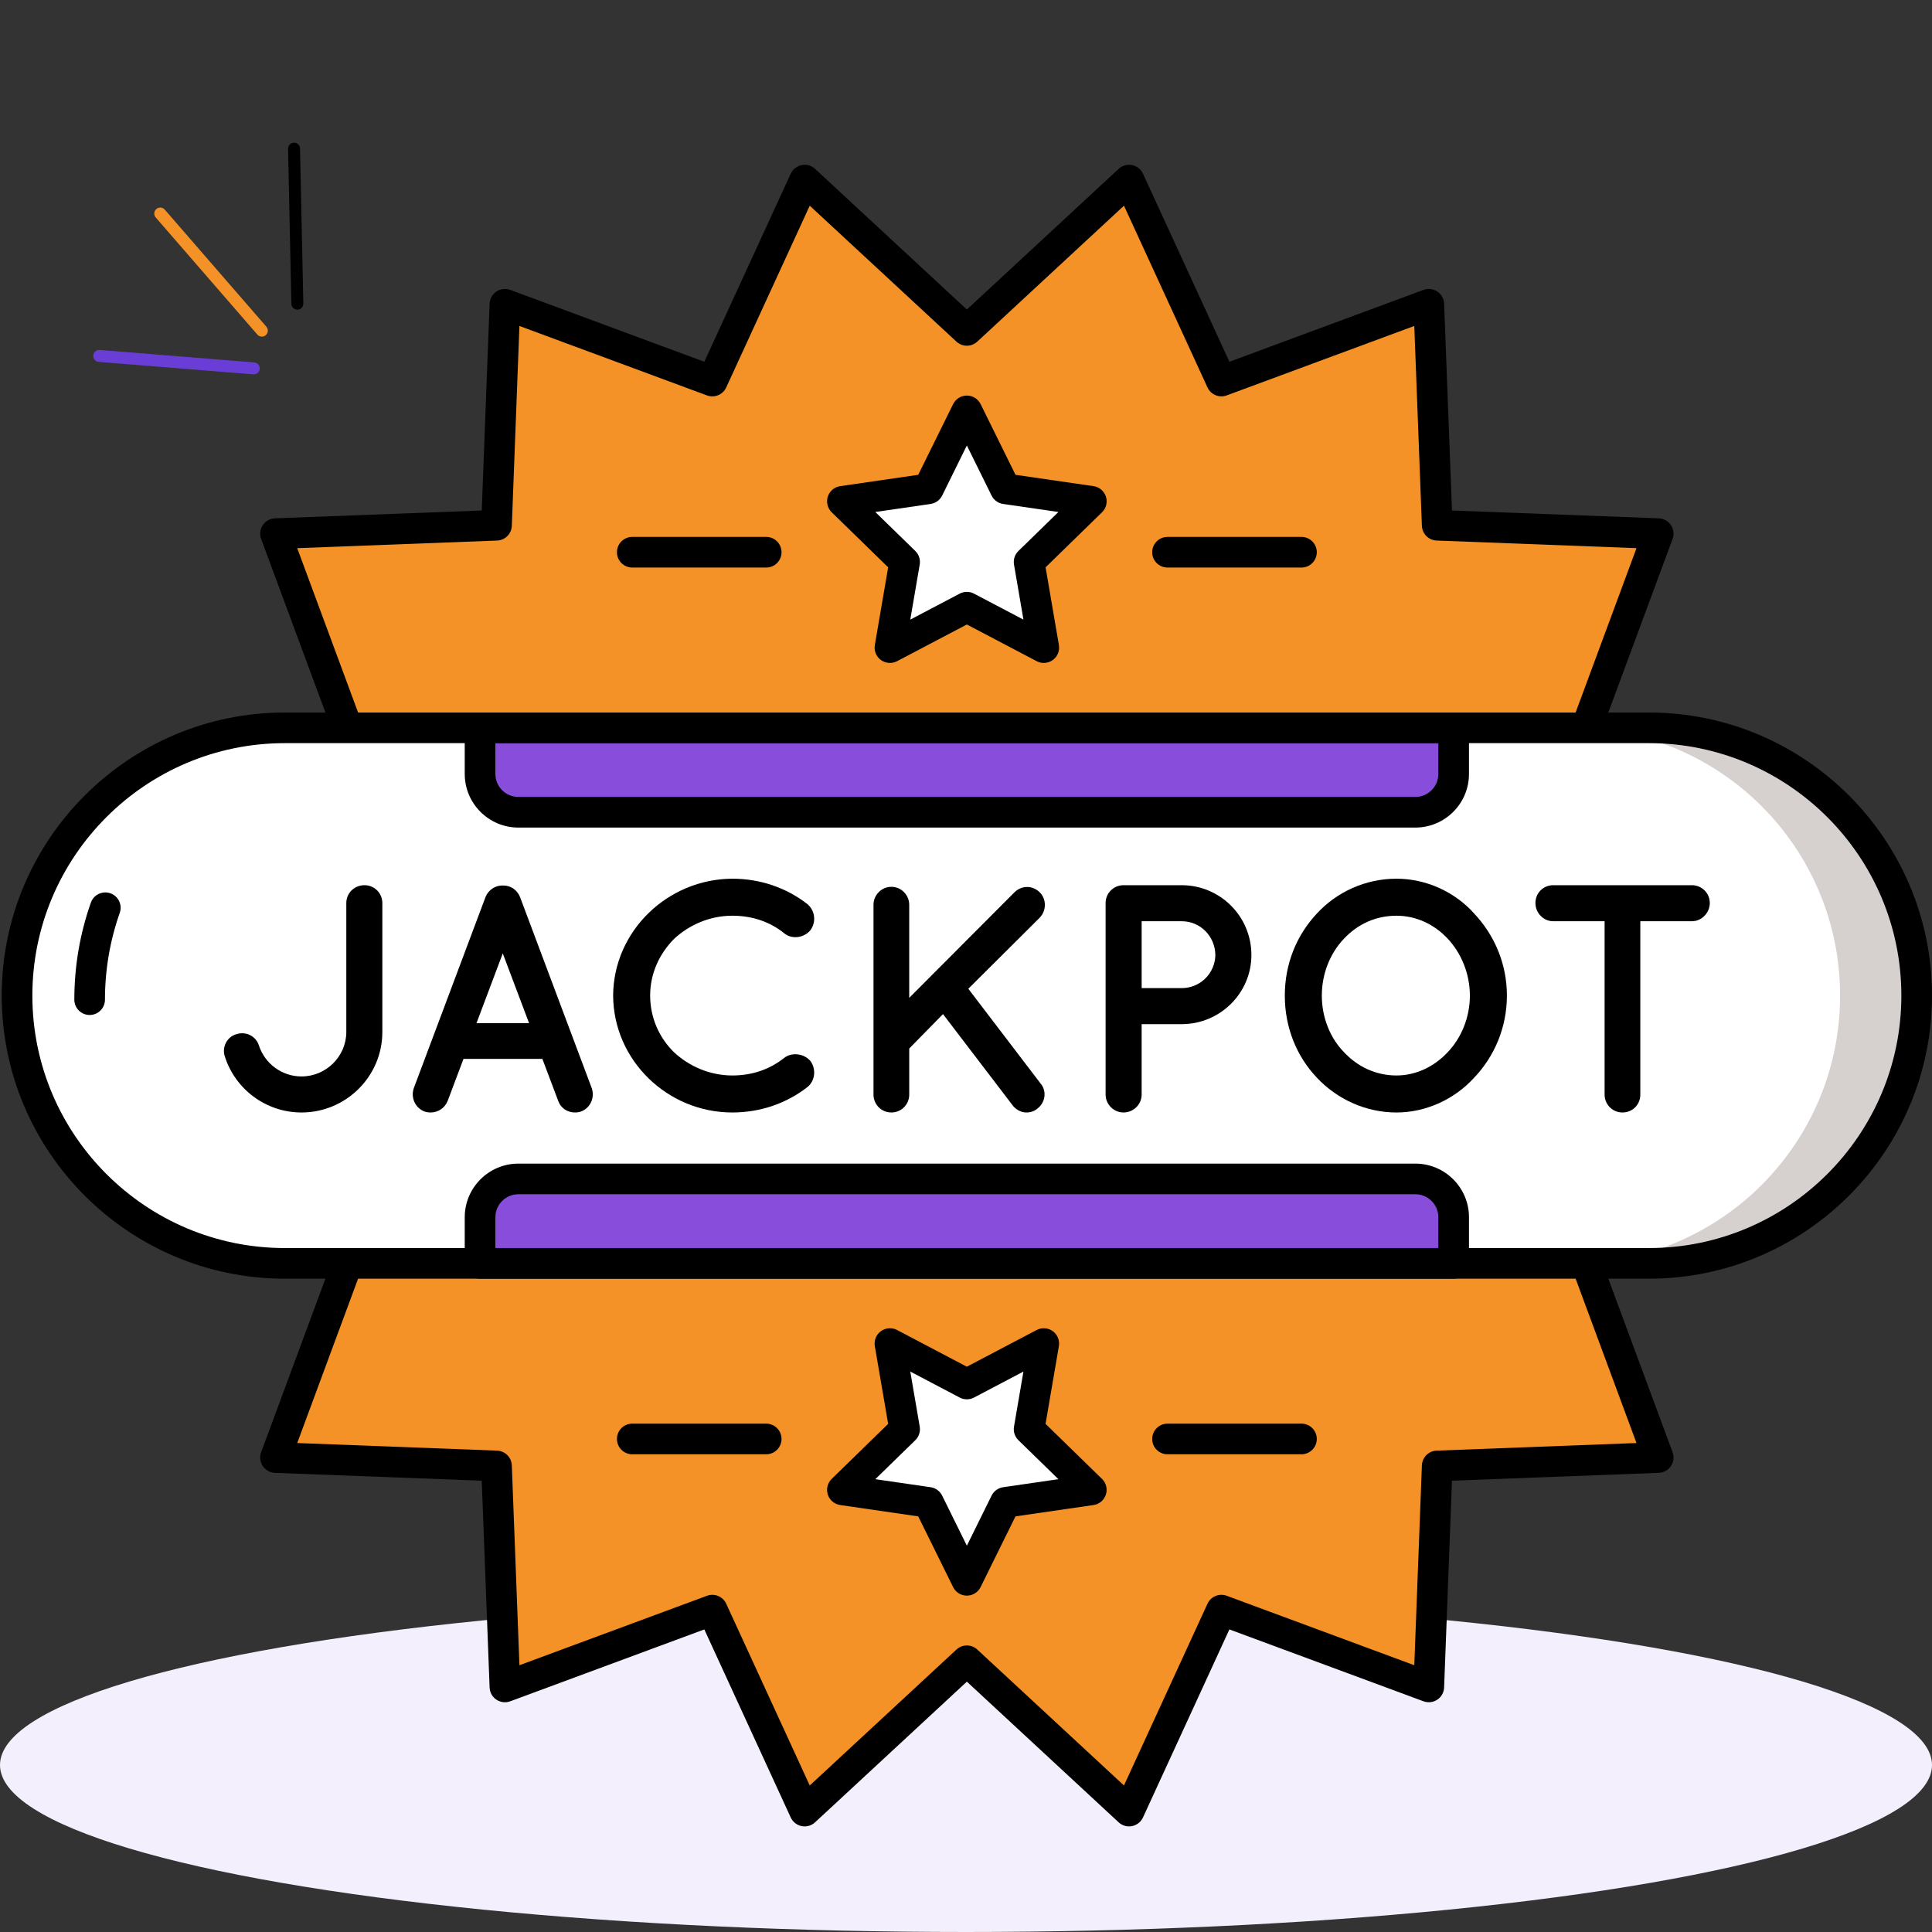
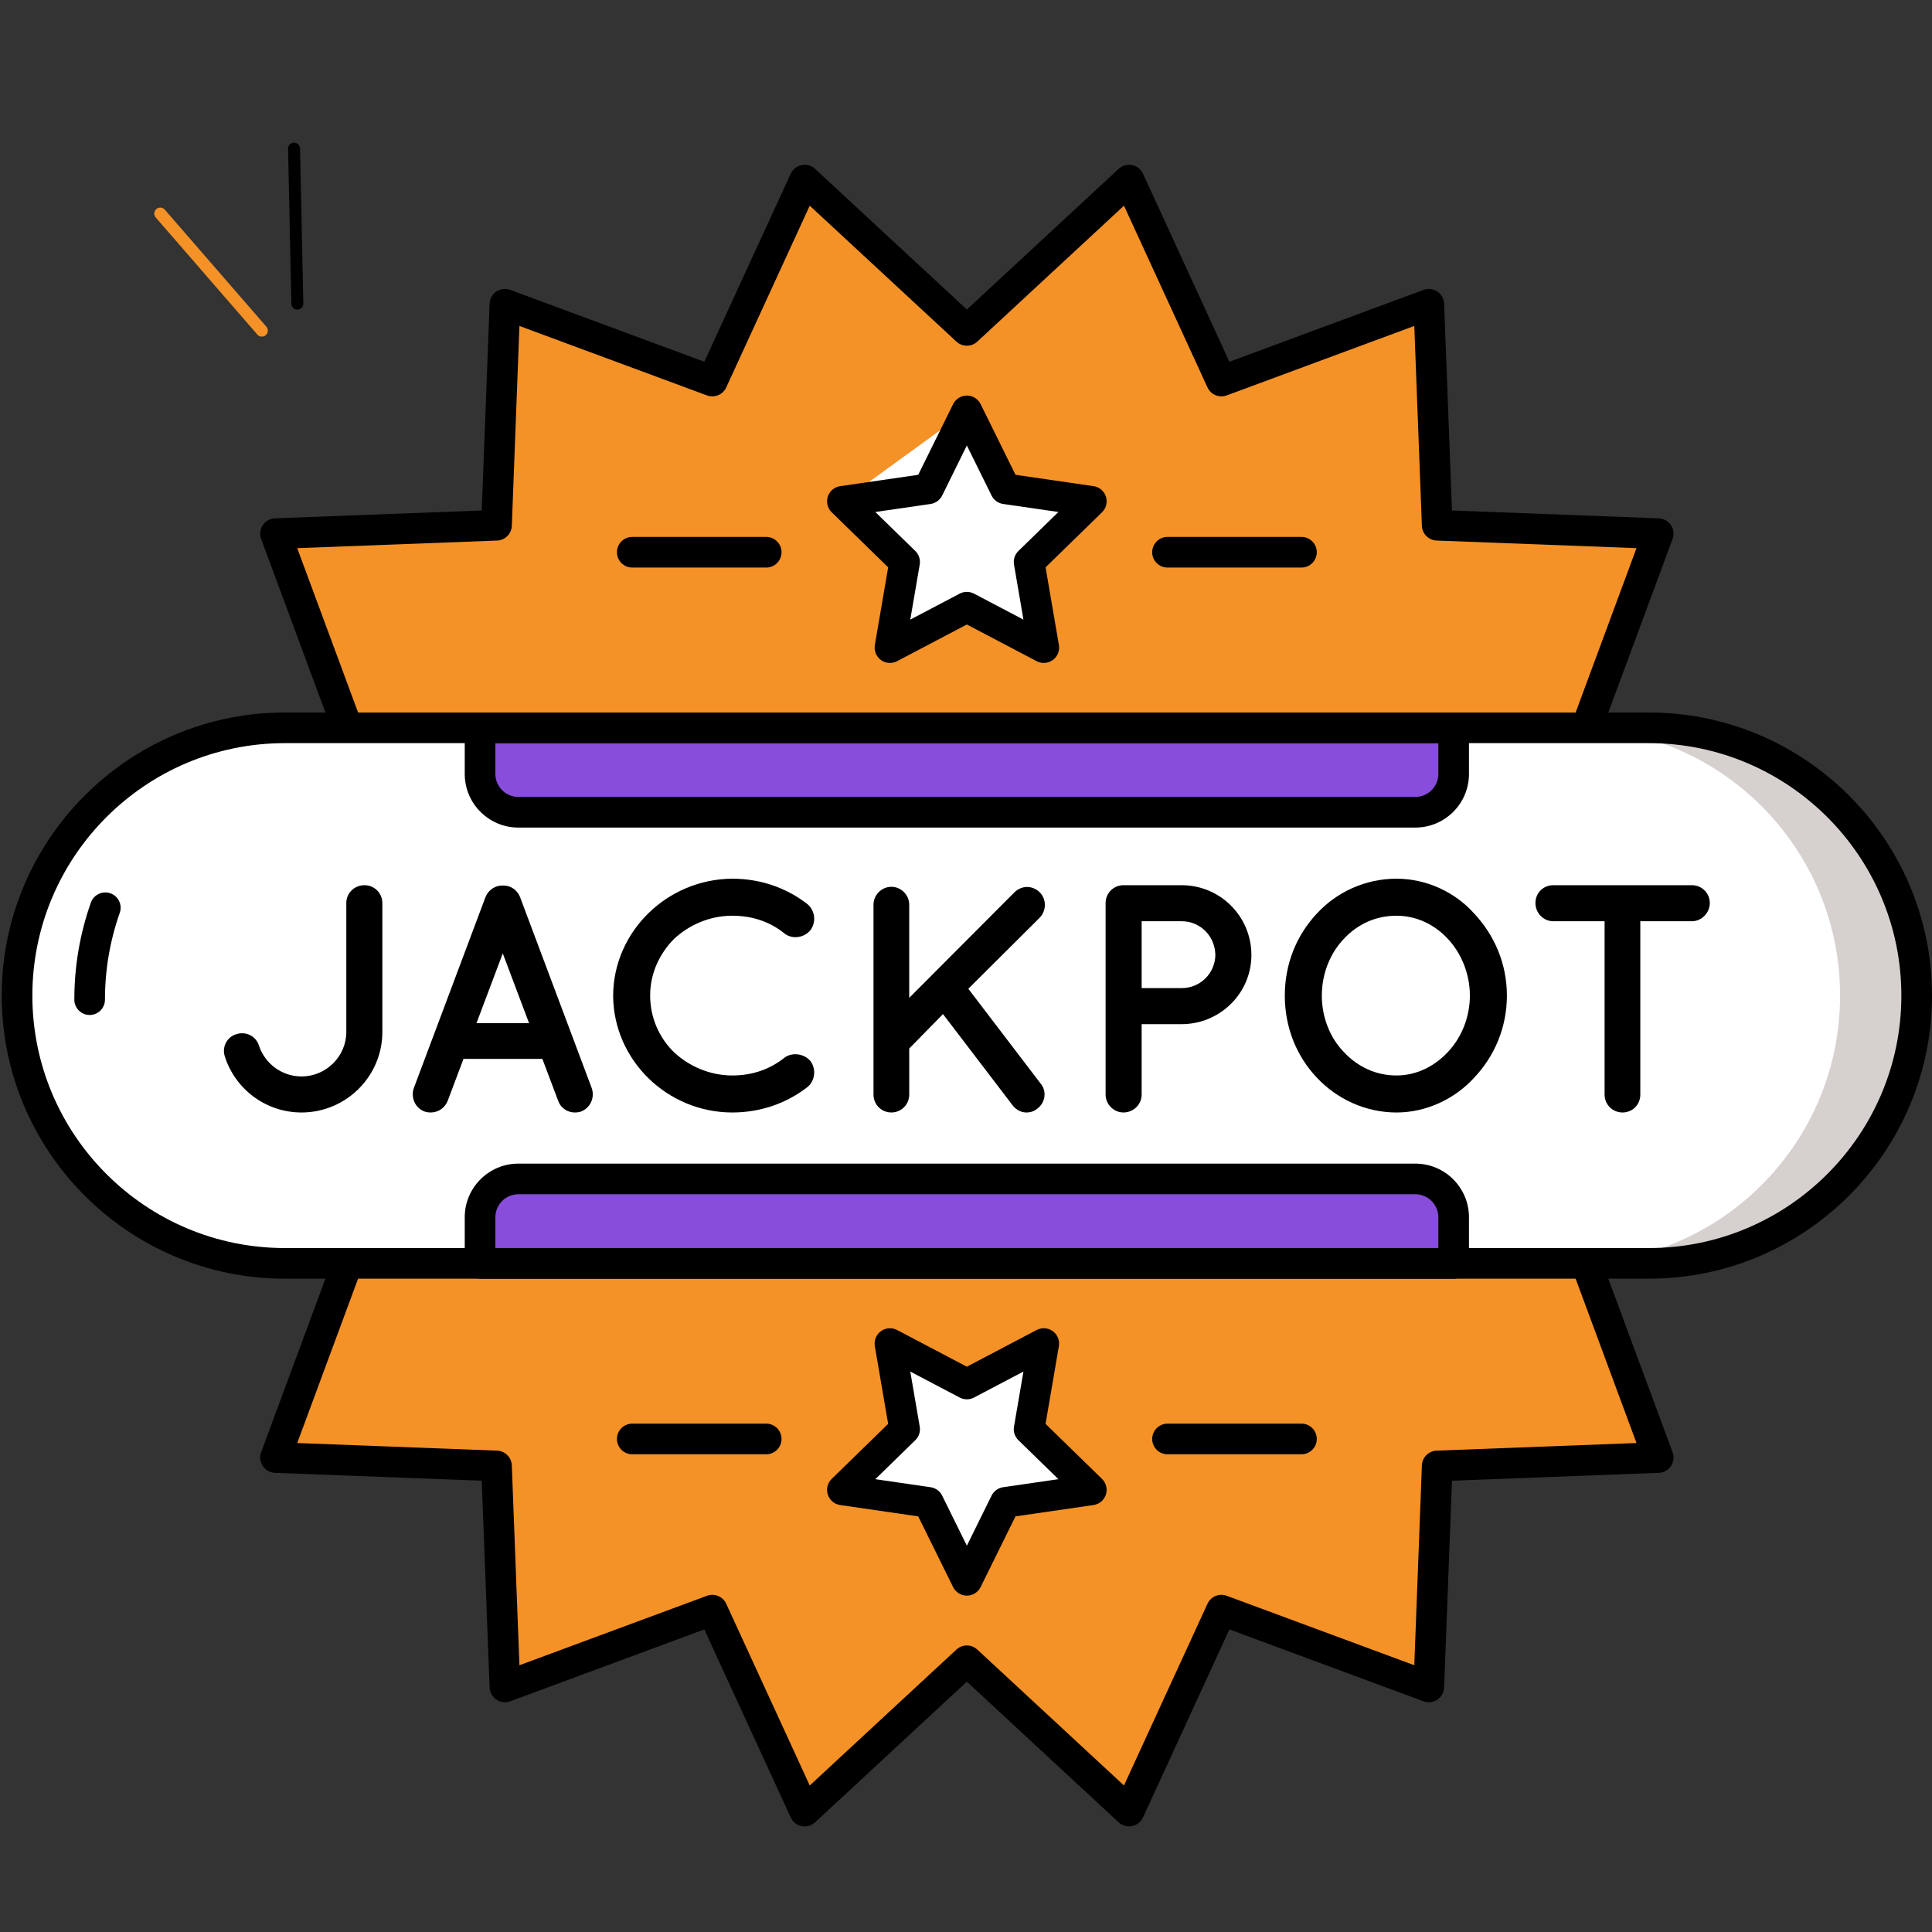
<svg xmlns="http://www.w3.org/2000/svg" width="457" height="457" viewBox="0 0 457 457" fill="none">
  <rect x="0" y="0" width="457" height="457" fill="#333333" stroke="none" />
-   <ellipse cx="228.5" cy="417.5" rx="228.5" ry="39.5" fill="#F4EFFC" />
  <path d="M61.94 78.209L37.905 50.513" stroke="#F59227" stroke-width="2.83" stroke-linecap="round" />
  <path d="M70.337 71.829L69.555 35.166" stroke="black" stroke-width="2.83" stroke-linecap="round" />
-   <path d="M60.027 87.138L23.475 84.189" stroke="#6A3ED6" stroke-width="2.83" stroke-linecap="round" />
  <path d="M228.703 78.156L267.073 42.6L288.916 90.135L337.972 71.967L339.962 124.242L392.236 126.231L374.068 175.288L421.603 197.13L386.047 235.5L421.603 273.87L374.068 295.712L392.236 344.769L339.962 346.758L337.972 399.032L288.916 380.865L267.073 428.399L228.703 392.843L190.333 428.399L168.491 380.865L119.434 399.032L117.445 346.758L65.171 344.769L83.338 295.712L35.804 273.87L71.36 235.5L35.804 197.13L83.338 175.288L65.171 126.231L117.445 124.242L119.434 71.967L168.491 90.135L190.333 42.6L228.703 78.156Z" fill="#F59227" />
-   <path d="M228.703 143.625L210.506 153.19L213.981 132.93L199.262 118.58L219.605 115.624L228.703 97.189L237.8 115.624L258.144 118.58L243.424 132.93L246.9 153.19L228.703 143.625Z" fill="white" />
+   <path d="M228.703 143.625L210.506 153.19L213.981 132.93L199.262 118.58L228.703 97.189L237.8 115.624L258.144 118.58L243.424 132.93L246.9 153.19L228.703 143.625Z" fill="white" />
  <path d="M228.703 327.375L246.9 317.81L243.424 338.07L258.144 352.42L237.8 355.375L228.703 373.811L219.605 355.375L199.262 352.42L213.981 338.07L210.506 317.81L228.703 327.375Z" fill="white" />
  <path d="M267.074 432.023C266.17 432.023 265.287 431.684 264.611 431.058L228.704 397.782L192.798 431.056C191.946 431.846 190.768 432.181 189.627 431.953C188.489 431.726 187.527 430.967 187.041 429.912L166.602 385.431L120.694 402.43C119.609 402.834 118.391 402.689 117.422 402.046C116.456 401.399 115.858 400.332 115.813 399.17L113.952 350.251L65.033 348.391C63.872 348.347 62.805 347.749 62.158 346.784C61.513 345.818 61.368 344.6 61.772 343.511L78.773 297.604L34.291 277.164C33.235 276.678 32.476 275.718 32.249 274.578C32.023 273.439 32.358 272.261 33.146 271.41L66.421 235.5L33.148 199.594C32.36 198.742 32.024 197.563 32.251 196.423C32.477 195.284 33.237 194.321 34.293 193.838L78.775 173.398L61.774 127.49C61.37 126.401 61.513 125.186 62.16 124.218C62.805 123.252 63.874 122.655 65.035 122.611L113.954 120.75L115.815 71.831C115.86 70.67 116.456 69.603 117.424 68.956C118.389 68.311 119.611 68.168 120.696 68.572L166.603 85.571L187.043 41.089C187.529 40.033 188.491 39.274 189.629 39.047C190.77 38.819 191.948 39.152 192.799 39.944L228.704 73.218L264.61 39.944C265.461 39.152 266.641 38.819 267.78 39.047C268.918 39.274 269.88 40.033 270.366 41.089L290.806 85.571L336.713 68.572C337.798 68.168 339.016 68.313 339.985 68.956C340.951 69.601 341.549 70.67 341.594 71.831L343.455 120.75L392.374 122.611C393.535 122.656 394.603 123.252 395.249 124.218C395.896 125.184 396.039 126.401 395.635 127.49L378.635 173.398L423.116 193.838C424.172 194.323 424.932 195.284 425.158 196.423C425.385 197.563 425.049 198.741 424.261 199.594L390.986 235.5L424.259 271.406C425.049 272.257 425.383 273.437 425.156 274.575C424.93 275.715 424.171 276.677 423.114 277.16L378.633 297.6L395.634 343.508C396.038 344.597 395.894 345.814 395.248 346.78C394.603 347.746 393.534 348.344 392.372 348.387L343.453 350.248L341.593 399.167C341.549 400.328 340.951 401.395 339.984 402.042C339.018 402.687 337.797 402.83 336.711 402.426L290.804 385.427L270.364 429.909C269.878 430.965 268.916 431.723 267.779 431.949C267.547 432 267.309 432.023 267.074 432.023ZM228.704 389.22C229.588 389.22 230.472 389.542 231.166 390.185L265.867 422.342L285.622 379.352C286.415 377.629 288.398 376.812 290.173 377.468L334.539 393.896L336.338 346.619C336.411 344.725 337.929 343.207 339.822 343.136L387.1 341.337L370.67 296.97C370.014 295.194 370.834 293.21 372.556 292.418L415.546 272.663L383.389 237.962C382.101 236.573 382.101 234.426 383.389 233.036L415.546 198.335L372.556 178.58C370.834 177.788 370.014 175.806 370.67 174.028L387.1 129.661L339.822 127.862C337.929 127.789 336.411 126.271 336.338 124.379L334.539 77.102L290.173 93.53C288.398 94.188 286.414 93.367 285.622 91.644L265.867 48.654L231.166 80.811C229.774 82.099 227.631 82.099 226.239 80.811L191.538 48.654L171.783 91.646C170.992 93.369 169.008 94.19 167.232 93.532L122.866 77.104L121.067 124.381C120.995 126.275 119.476 127.793 117.583 127.864L70.306 129.663L86.736 174.03C87.392 175.806 86.571 177.79 84.85 178.582L41.859 198.337L74.016 233.038C75.305 234.427 75.305 236.574 74.016 237.964L41.859 272.665L84.85 292.42C86.571 293.212 87.392 295.194 86.736 296.971L70.306 341.339L117.583 343.138C119.476 343.211 120.995 344.727 121.067 346.62L122.866 393.898L167.232 377.469C169.006 376.814 170.99 377.633 171.783 379.354L191.538 422.344L226.239 390.187C226.935 389.542 227.819 389.22 228.704 389.22Z" fill="black" />
  <path d="M246.9 156.814C246.324 156.814 245.744 156.676 245.213 156.397L228.703 147.718L212.193 156.399C210.974 157.042 209.496 156.933 208.378 156.123C207.263 155.312 206.703 153.938 206.935 152.579L210.088 134.196L196.733 121.176C195.745 120.214 195.39 118.773 195.816 117.462C196.242 116.15 197.376 115.195 198.74 114.996L217.2 112.312L225.455 95.587C226.067 94.349 227.324 93.567 228.705 93.567C230.086 93.567 231.343 94.349 231.956 95.587L240.211 112.312L258.67 114.996C260.034 115.193 261.168 116.15 261.594 117.462C262.02 118.773 261.665 120.214 260.677 121.176L247.322 134.196L250.475 152.579C250.707 153.938 250.147 155.312 249.033 156.123C248.398 156.58 247.65 156.814 246.9 156.814ZM228.703 140.001C229.281 140.001 229.863 140.141 230.39 140.416L242.088 146.566L239.854 133.54C239.654 132.366 240.042 131.165 240.895 130.333L250.359 121.109L237.281 119.208C236.101 119.038 235.081 118.297 234.552 117.226L228.703 105.376L222.855 117.226C222.325 118.295 221.307 119.038 220.126 119.208L207.048 121.109L216.511 130.333C217.365 131.167 217.754 132.366 217.553 133.54L215.319 146.566L227.016 140.416C227.544 140.139 228.125 140.001 228.703 140.001Z" fill="black" />
  <path d="M228.703 377.435C227.323 377.435 226.065 376.652 225.453 375.415L217.198 358.688L198.738 356.004C197.374 355.807 196.24 354.85 195.814 353.538C195.388 352.227 195.743 350.786 196.731 349.824L210.086 336.804L206.933 318.421C206.702 317.062 207.261 315.688 208.376 314.877C209.494 314.067 210.972 313.96 212.192 314.601L228.701 323.282L245.211 314.601C246.434 313.96 247.911 314.068 249.027 314.877C250.141 315.688 250.701 317.062 250.469 318.421L247.317 336.804L260.672 349.824C261.659 350.786 262.014 352.227 261.589 353.538C261.163 354.85 260.029 355.805 258.664 356.004L240.205 358.688L231.95 375.415C231.341 376.652 230.084 377.435 228.703 377.435ZM207.049 349.889L220.128 351.79C221.307 351.96 222.327 352.701 222.856 353.772L228.705 365.622L234.552 353.772C235.081 352.703 236.101 351.962 237.281 351.79L250.359 349.889L240.895 340.665C240.042 339.832 239.652 338.632 239.853 337.458L242.087 324.432L230.39 330.584C229.335 331.138 228.073 331.138 227.018 330.584L215.321 324.432L217.555 337.458C217.754 338.632 217.366 339.832 216.513 340.665L207.049 349.889Z" fill="black" />
  <path d="M181.243 134.249H149.555C147.555 134.249 145.932 132.625 145.932 130.625C145.932 128.625 147.555 127.001 149.555 127.001H181.241C183.242 127.001 184.865 128.625 184.865 130.625C184.865 132.625 183.244 134.249 181.243 134.249Z" fill="black" />
  <path d="M307.852 134.249H276.166C274.164 134.249 272.542 132.625 272.542 130.625C272.542 128.625 274.164 127.001 276.166 127.001H307.852C309.852 127.001 311.476 128.625 311.476 130.625C311.476 132.625 309.852 134.249 307.852 134.249Z" fill="black" />
  <path d="M181.243 343.999H149.555C147.555 343.999 145.932 342.375 145.932 340.375C145.932 338.373 147.555 336.751 149.555 336.751H181.241C183.242 336.751 184.865 338.373 184.865 340.375C184.867 342.375 183.244 343.999 181.243 343.999Z" fill="black" />
  <path d="M307.852 343.999H276.166C274.164 343.999 272.542 342.375 272.542 340.375C272.542 338.373 274.164 336.751 276.166 336.751H307.852C309.852 336.751 311.476 338.373 311.476 340.375C311.476 342.375 309.852 343.999 307.852 343.999Z" fill="black" />
  <path d="M390.039 298.839H67.369C32.389 298.839 4.031 270.482 4.031 235.5C4.031 200.518 32.389 172.162 67.369 172.162H390.037C425.019 172.162 453.377 200.518 453.377 235.5C453.377 270.482 425.019 298.839 390.039 298.839Z" fill="white" />
  <path d="M390.039 172.162H371.92C406.9 172.162 435.258 200.518 435.258 235.5C435.258 270.48 406.9 298.838 371.92 298.838H390.039C425.019 298.839 453.376 270.482 453.376 235.5C453.376 200.518 425.019 172.162 390.039 172.162Z" fill="#D6D1CF" />
  <path d="M67.369 298.839H85.488C50.508 298.839 22.15 270.482 22.15 235.5C22.15 200.52 50.508 172.162 85.488 172.162H67.369C32.389 172.162 4.031 200.518 4.031 235.5C4.031 270.482 32.389 298.839 67.369 298.839Z" fill="white" />
  <path d="M334.793 192.133H122.615C117.612 192.133 113.556 188.076 113.556 183.073V172.16H343.854V183.073C343.852 188.076 339.797 192.133 334.793 192.133Z" fill="#884DDB" />
  <path d="M122.615 278.867H334.795C339.797 278.867 343.854 282.924 343.854 287.927V298.839H113.556V287.927C113.556 282.922 117.611 278.867 122.615 278.867Z" fill="#884DDB" />
  <path d="M390.038 302.463H67.369C30.446 302.463 0.407 272.422 0.407 235.5C0.407 198.577 30.446 168.538 67.369 168.538H390.038C426.961 168.538 457 198.577 457 235.5C457 272.422 426.961 302.463 390.038 302.463ZM67.369 175.786C34.441 175.786 7.655 202.572 7.655 235.5C7.655 268.427 34.441 295.216 67.369 295.216H390.038C422.966 295.216 449.753 268.427 449.753 235.5C449.753 202.572 422.966 175.786 390.038 175.786H67.369Z" fill="black" />
  <path d="M21.206 240.087C19.204 240.087 17.582 238.466 17.582 236.464C17.582 228.597 18.898 220.876 21.49 213.516C22.155 211.628 24.23 210.637 26.114 211.304C28.002 211.969 28.993 214.038 28.328 215.926C26.007 222.509 24.829 229.419 24.829 236.464C24.829 238.466 23.206 240.087 21.206 240.087Z" fill="black" />
  <path d="M61.256 247.328C62.639 251.551 66.632 254.624 71.318 254.624C77.156 254.624 81.917 249.862 81.917 244.101V213.61C81.917 211.23 83.838 209.385 86.219 209.385C88.521 209.385 90.442 211.23 90.442 213.61V244.101C90.442 254.624 81.841 263.149 71.318 263.149C62.869 263.149 55.65 257.619 53.192 249.939C52.423 247.636 53.73 245.255 55.879 244.639C58.185 243.871 60.564 245.101 61.256 247.328Z" fill="black" />
  <path d="M128.298 250.477H109.635L105.872 260.462C105.18 262.151 103.567 263.149 101.879 263.149C101.34 263.149 100.878 263.073 100.418 262.919C98.191 262.075 97.115 259.616 97.883 257.389L114.857 212.152C115.549 210.463 117.238 209.387 118.928 209.465C120.695 209.389 122.307 210.463 122.998 212.152L139.971 257.389C140.74 259.618 139.663 262.075 137.438 262.919C137.054 263.071 136.516 263.149 135.978 263.149C134.288 263.149 132.675 262.151 132.061 260.462L128.298 250.477ZM125.15 242.028L118.928 225.515L112.706 242.028H125.15Z" fill="black" />
  <path d="M145.033 235.5C145.109 220.293 157.858 207.927 173.221 207.85C179.979 207.85 186.123 210.077 190.962 213.841C192.805 215.377 193.113 218.066 191.731 219.985C190.194 221.905 187.351 222.211 185.585 220.829C182.206 218.064 177.982 216.605 173.221 216.605C167.921 216.605 163.005 218.756 159.396 222.135C155.939 225.668 153.788 230.276 153.788 235.5C153.788 240.722 155.937 245.483 159.396 248.864C163.005 252.243 167.921 254.394 173.221 254.394C177.982 254.394 182.13 252.935 185.585 250.17C187.351 248.864 190.194 249.172 191.731 251.015C193.113 252.935 192.805 255.698 190.962 257.159C186.123 260.922 179.979 263.149 173.221 263.149C157.858 263.149 145.109 250.783 145.033 235.5Z" fill="black" />
  <path d="M206.62 258.924V213.994C206.62 211.768 208.465 209.769 210.845 209.769C213.224 209.769 215.069 211.766 215.069 213.994V236.036L239.953 211.076C241.644 209.385 244.253 209.385 245.943 211.076C247.558 212.688 247.558 215.377 245.943 217.066L229.048 233.885L246.097 256.237C247.634 258.003 247.328 260.69 245.483 262.15C244.715 262.843 243.793 263.149 242.796 263.149C241.644 263.149 240.491 262.611 239.647 261.612L223.057 239.877L215.071 248.018V258.924C215.071 261.228 213.226 263.147 210.847 263.147C208.463 263.149 206.62 261.228 206.62 258.924Z" fill="black" />
  <path d="M279.495 242.258H270.048V258.924C270.048 261.228 268.128 263.147 265.749 263.147C263.442 263.147 261.523 261.227 261.523 258.924V213.61C261.523 211.23 263.444 209.385 265.749 209.385H265.825H279.495C288.636 209.385 296.009 216.758 296.009 225.899C296.011 234.885 288.636 242.258 279.495 242.258ZM270.05 233.733H279.497C283.953 233.733 287.408 230.2 287.486 225.899C287.408 221.443 283.953 217.91 279.497 217.91H270.05V233.733Z" fill="black" />
  <path d="M348.689 216.069C353.451 221.139 356.446 227.897 356.446 235.502C356.446 243.104 353.451 249.94 348.689 254.932C344.157 259.924 337.399 263.151 330.331 263.151C322.959 263.151 316.2 259.926 311.515 254.932C306.753 249.94 303.912 243.104 303.912 235.502C303.912 227.897 306.753 221.139 311.515 216.069C316.2 211 322.957 207.85 330.331 207.85C337.397 207.85 344.157 211 348.689 216.069ZM347.689 235.5C347.689 230.276 345.614 225.438 342.467 222.059C339.242 218.604 334.94 216.607 330.331 216.607C325.415 216.607 321.116 218.604 317.891 222.059C314.666 225.438 312.667 230.278 312.667 235.5C312.667 240.722 314.664 245.561 317.891 248.864C321.116 252.319 325.415 254.394 330.331 254.394C334.94 254.394 339.242 252.319 342.467 248.864C345.616 245.561 347.689 240.723 347.689 235.5Z" fill="black" />
  <path d="M400.214 217.912H388.004V258.925C388.004 261.306 386.159 263.149 383.778 263.149C381.475 263.149 379.555 261.304 379.555 258.925V217.912H367.421C365.04 217.912 363.195 215.915 363.195 213.61C363.195 211.23 365.04 209.385 367.421 209.385H400.216C402.518 209.385 404.439 211.23 404.439 213.61C404.437 215.915 402.518 217.912 400.214 217.912Z" fill="black" />
  <path d="M334.794 195.756H122.613C115.621 195.756 109.93 190.067 109.93 183.073V172.162C109.93 170.162 111.553 168.538 113.553 168.538H343.852C345.852 168.538 347.476 170.162 347.476 172.162V183.073C347.478 190.067 341.786 195.756 334.794 195.756ZM117.177 175.786V183.073C117.177 186.07 119.616 188.509 122.613 188.509H334.793C337.789 188.509 340.228 186.07 340.228 183.073V175.786H117.177Z" fill="black" />
  <path d="M343.854 302.463H113.553C111.551 302.463 109.93 300.84 109.93 298.839V287.928C109.93 280.934 115.621 275.245 122.613 275.245H334.793C341.785 275.245 347.476 280.934 347.476 287.928V298.839C347.478 300.84 345.854 302.463 343.854 302.463ZM117.177 295.215H340.228V287.928C340.228 284.931 337.789 282.492 334.793 282.492H122.613C119.616 282.492 117.177 284.931 117.177 287.928V295.215Z" fill="black" />
</svg>